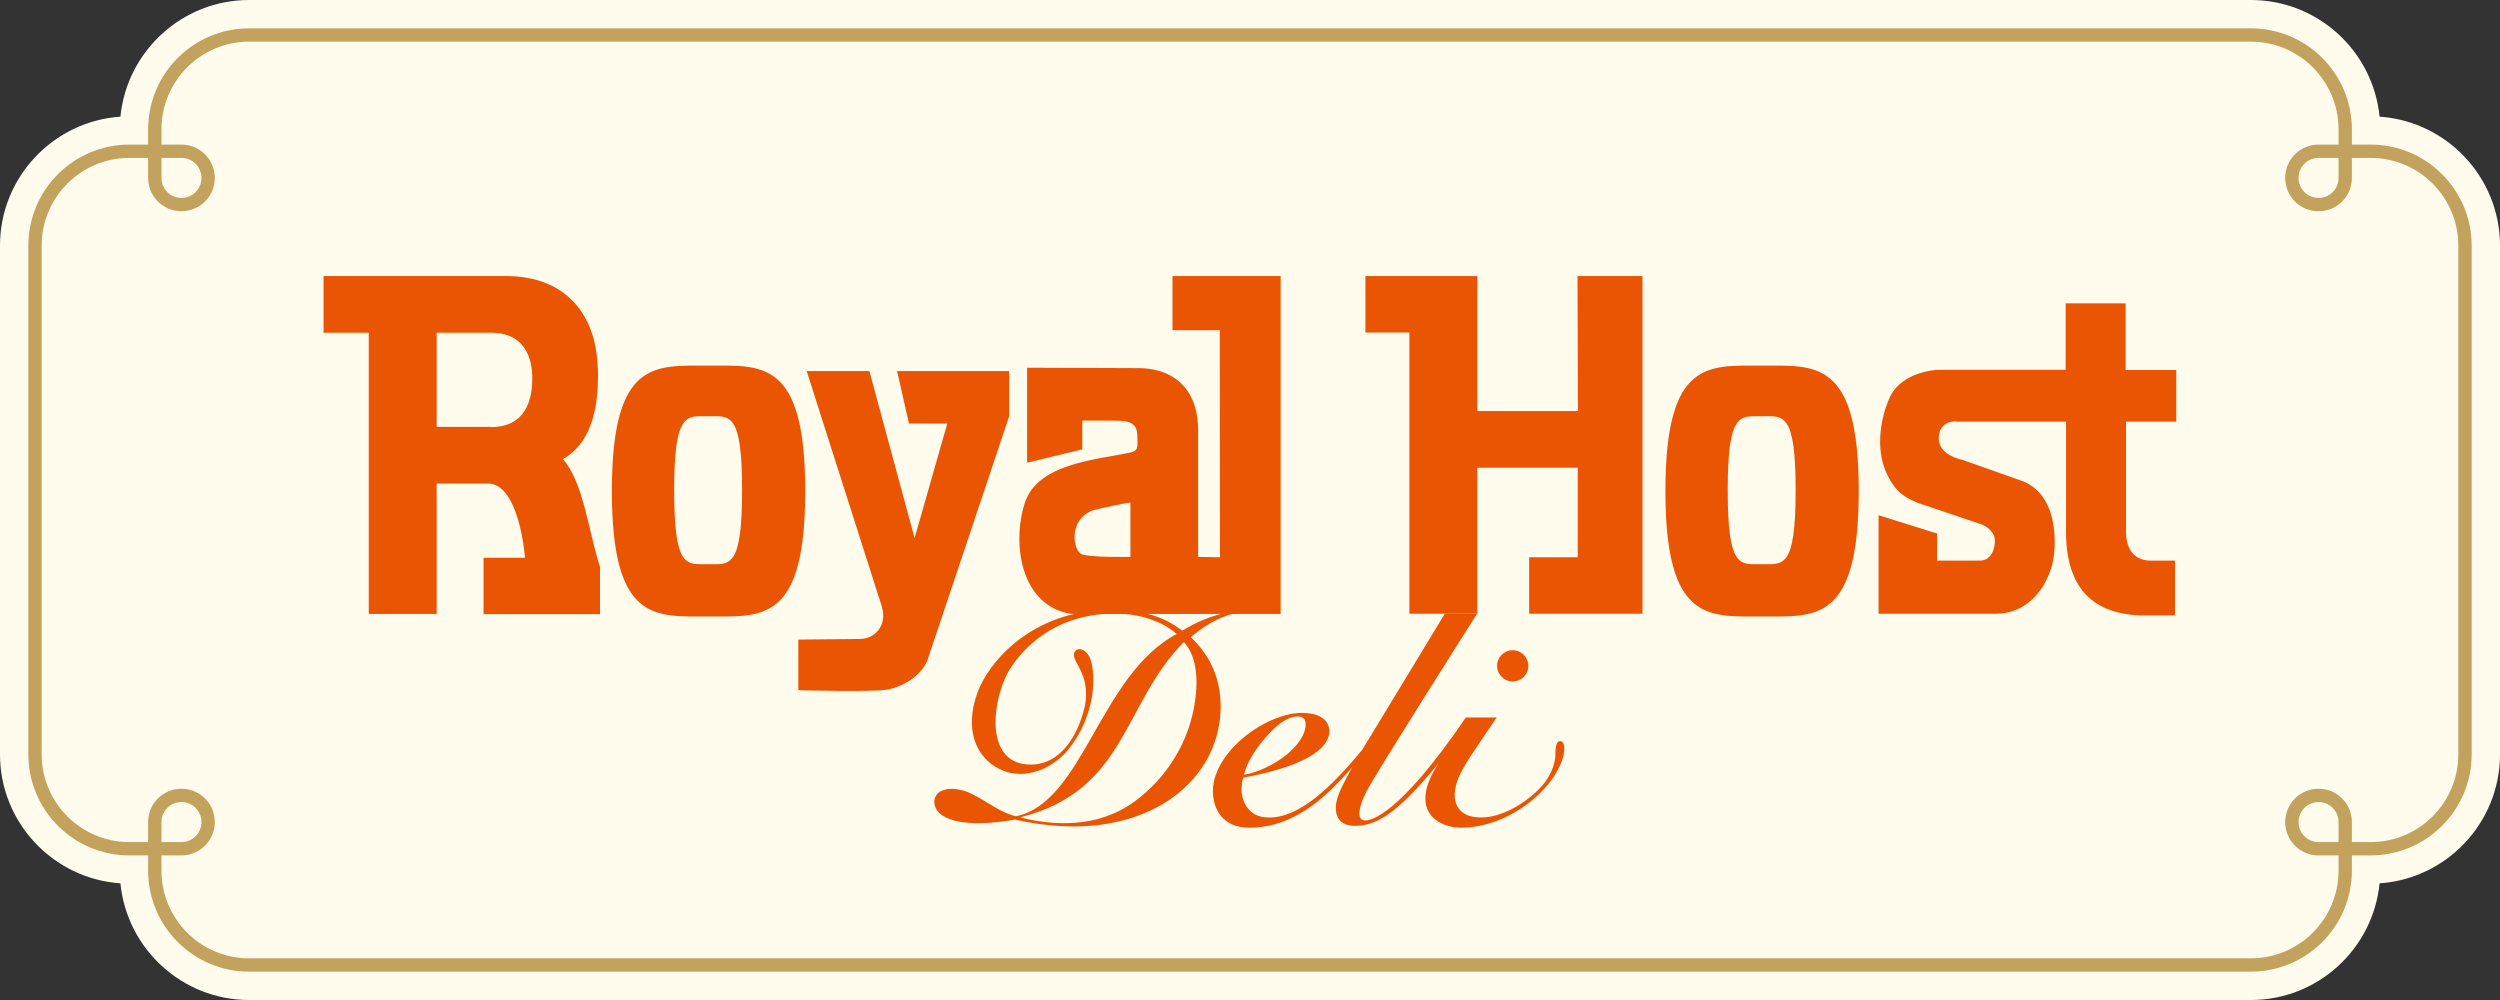
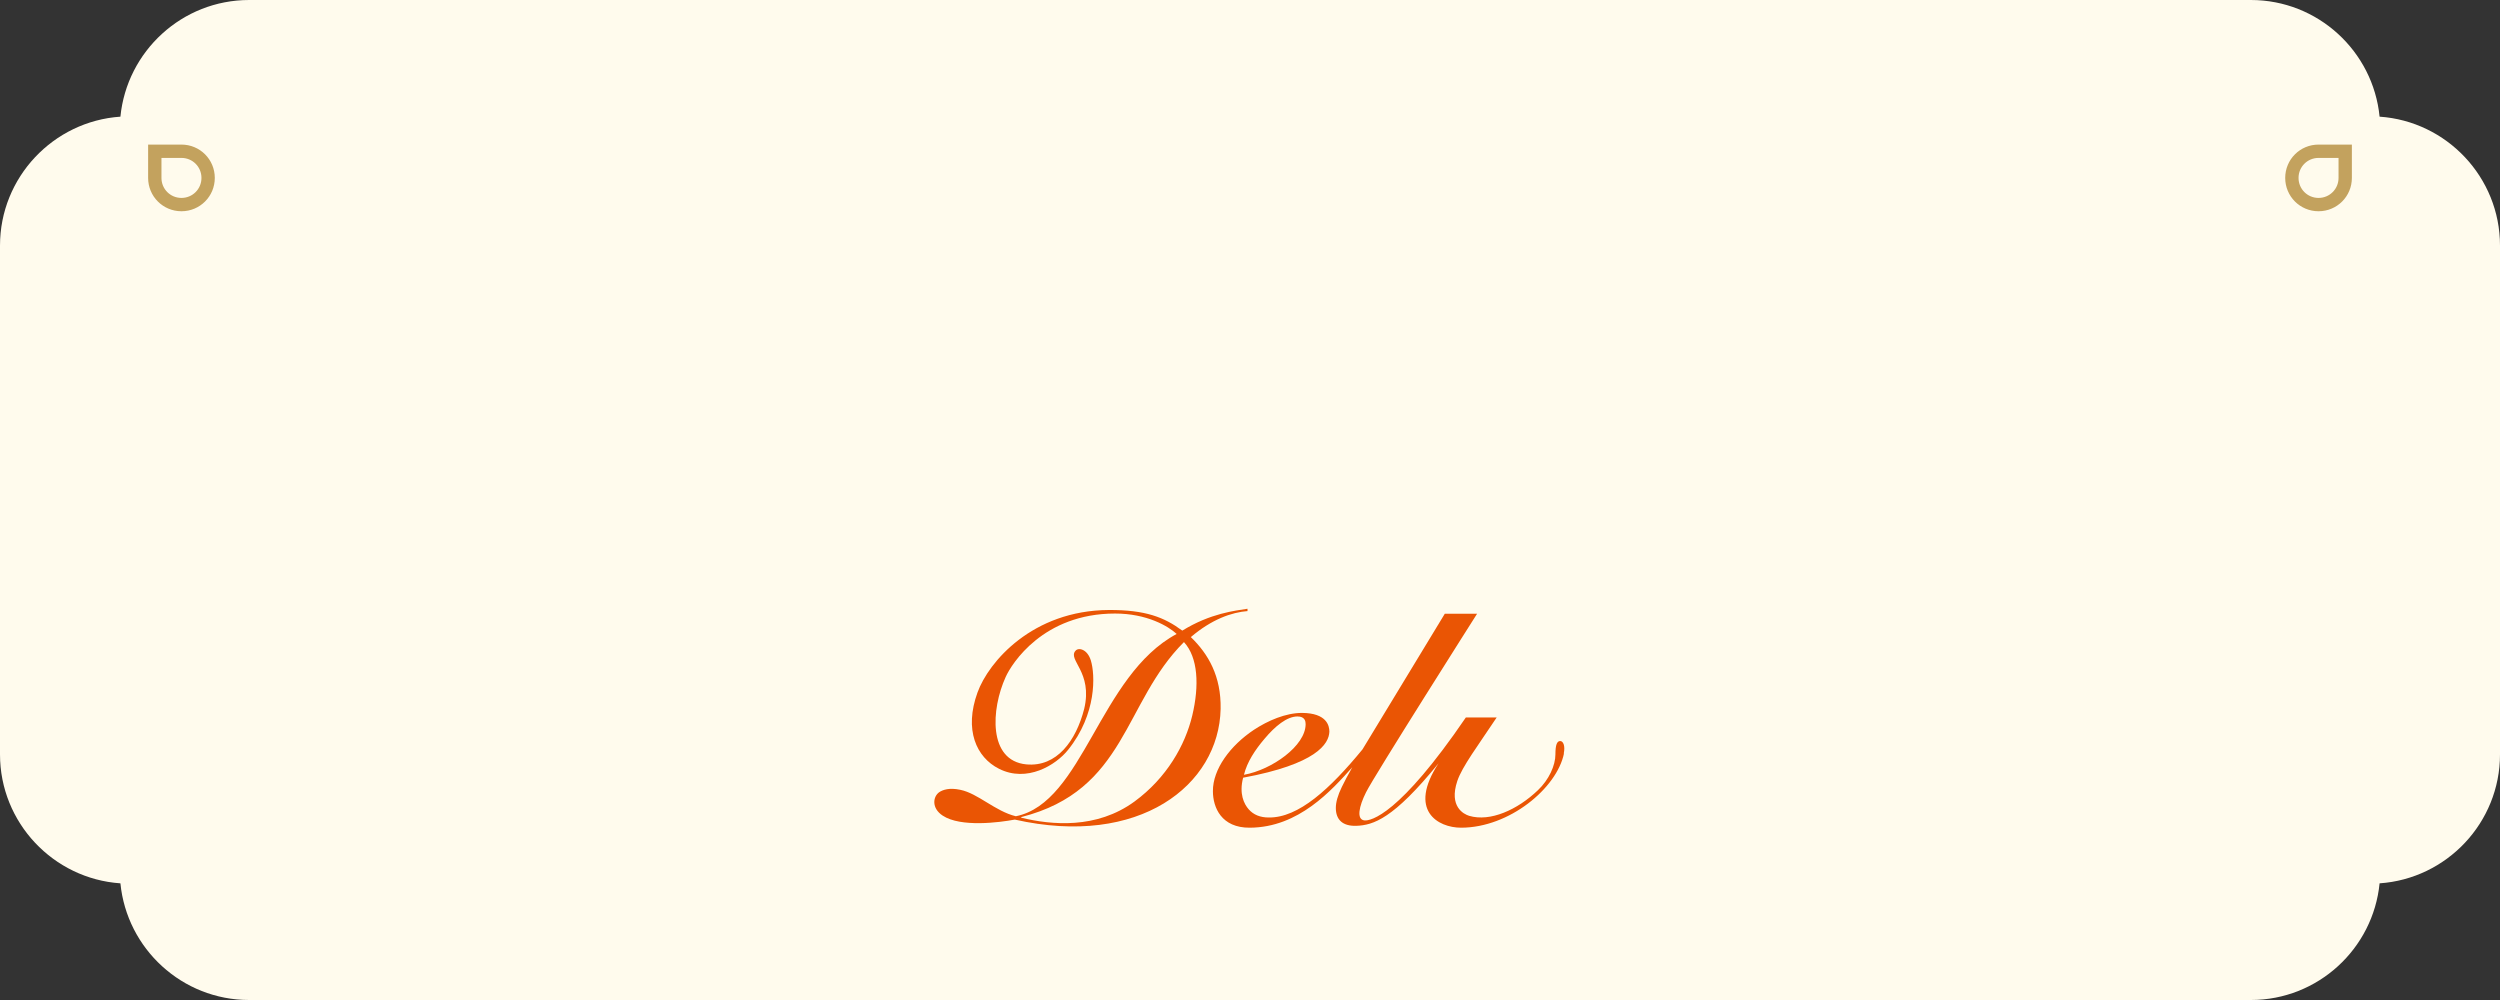
<svg xmlns="http://www.w3.org/2000/svg" id="_レイヤー_2" data-name="レイヤー 2" viewBox="0 0 120 48">
  <rect x="0" y="0" width="120" height="48" fill="#333333" stroke="none" />
  <defs>
    <style>
      .cls-1 {
        fill: none;
        stroke: #c3a25e;
        stroke-miterlimit: 10;
        stroke-width: .64px;
      }

      .cls-2 {
        fill: #ea5504;
      }

      .cls-3 {
        fill: #fffbed;
      }
    </style>
  </defs>
  <g id="header">
    <g>
      <g>
        <path class="cls-3" d="M11.96,48h0c-3.22,0-5.87-2.46-6.18-5.6-3.22-.22-5.78-2.91-5.78-6.19V11.79c0-3.28,2.56-5.97,5.78-6.19.31-3.14,2.96-5.6,6.18-5.6h96.08c3.22,0,5.87,2.46,6.18,5.6,3.22.22,5.78,2.91,5.78,6.19h0s0,.05,0,.07v24.35c0,3.28-2.56,5.97-5.78,6.19-.31,3.14-2.96,5.6-6.18,5.6H11.96Z" />
-         <path class="cls-1" d="M11.96,46.32c-2.5,0-4.53-2.03-4.53-4.53v-1.05h-1.22c-2.5,0-4.53-2.03-4.53-4.53V11.79c0-2.5,2.03-4.53,4.53-4.53h1.22v-1.05c0-2.5,2.03-4.53,4.53-4.53h96.08c2.5,0,4.53,2.03,4.53,4.53v1.05s1.22,0,1.22,0c2.5,0,4.53,2.03,4.53,4.53,0,0,0,24.42,0,24.42,0,2.5-2.03,4.53-4.53,4.53h-1.22s0,1.05,0,1.05c0,2.5-2.03,4.53-4.53,4.53h0s-96.08,0-96.08,0" />
        <path class="cls-1" d="M7.43,7.26v1.28c0,.71.57,1.28,1.28,1.28s1.28-.57,1.28-1.28-.57-1.28-1.28-1.28h-1.28Z" />
-         <path class="cls-1" d="M7.43,40.74v-1.28c0-.71.57-1.28,1.28-1.28s1.28.57,1.28,1.28-.57,1.28-1.28,1.28h-1.28Z" />
        <path class="cls-1" d="M112.57,7.26s0,.57,0,1.28c0,.71-.57,1.28-1.28,1.28s-1.28-.57-1.28-1.28c0-.71.57-1.28,1.28-1.28h1.28Z" />
-         <path class="cls-1" d="M112.57,40.74s0-.57,0-1.28c0-.71-.57-1.28-1.28-1.28-.71,0-1.28.57-1.28,1.28,0,.71.57,1.28,1.28,1.28h1.28Z" />
      </g>
      <g>
-         <path class="cls-2" d="M28.69,17.65c-.07-2.48-1.46-4.4-4.42-4.4h-8.74v2.72h2.17s0,13.5,0,13.5h3.26v-6.26s2.46,0,2.46,0c1.52,0,1.78,3.56,1.78,3.56h-1.99v2.71h5.59v-2.27c-.55-1.68-.79-4.07-1.78-5.17,1.52-.87,1.72-2.8,1.68-4.38ZM23.55,20.49h-2.59v-4.52s2.6,0,2.6,0c1.64,0,1.99,1.23,1.99,2.19,0,.99-.29,2.34-1.99,2.34ZM43.07,17.81h5.37s0,2.17,0,2.17l-3.93,11.73c-.31.72-1.1,1.23-1.92,1.39-.63.13-4.27.03-4.27.03v-2.43s2.97-.03,2.97-.03c.67,0,1.33-.63,1.03-1.58l-3.6-11.28h3.01s2.17,8.02,2.17,8.02l1.57-5.5h-1.84s-.57-2.52-.57-2.52ZM56.28,15.85h2.27s.01,10.9.01,10.9l-1.05-.02v-6.06c0-2.18-1.36-3-2.86-3l-5.35-.02v4.56s2.65-.64,2.65-.64v-1.38s1.44,0,1.44,0c.53.01,1.18-.04,1.2.68.02.63.04.77-.33.85-1.65.36-4.47.51-5.08,2.45-.61,1.95-.19,4.91,2.24,5.3h10.05V13.25h-5.19v2.59ZM54.26,26.73s-2.09.04-2.38-.15c-.42-.27-.6-1.87.84-2.15,0,0,1.55-.35,1.54-.3v2.6ZM75.72,13.25h3.12s0,16.21,0,16.21h-5.44s0-2.71,0-2.71h2.33v-4.3s-4.82,0-4.82,0v7.01s-3.26,0-3.26,0v-13.5h-2.11s0-2.71,0-2.71h5.37s0,6.48,0,6.48h4.83s-.02-6.48-.02-6.48ZM104.48,20.24h-2.43v5.22c-.02.8.32,1.45,1.18,1.45h1.17s0,2.63,0,2.63h-1.44c-2.56,0-3.79-1.38-3.79-4.01v-5.29s-5.23,0-5.23,0c-.17-.06-.88.02-.88.8,0,.83,1.13,1.03,1.13,1.03l2.91,1.03c1.58.64,1.59,2.66,1.49,3.53-.13,1.17-.99,2.79-2.74,2.83h-5.68s0-4.73,0-4.73l2.81.88v1.3h2.06c.69,0,.81-.96.65-1.24-.12-.22-.31-.39-.55-.49l-3.05-1.03c-.84-.31-1.24-.76-1.56-1.49-.51-1.16-.26-2.61.17-3.57.37-.84,1.36-1.28,2.33-1.34h6.12v-3.19s2.88,0,2.88,0v3.2h2.43s0,2.49,0,2.49ZM34.01,17.55c-2.56,0-4.64-.31-4.64,6.02,0,6.32,2.08,6.02,4.64,6.02,2.57,0,4.64.31,4.64-6.02,0-6.33-2.08-6.02-4.64-6.02ZM33.99,27.08c-1.03,0-1.63.25-1.63-3.55,0-3.8.61-3.55,1.63-3.55,1.03,0,1.63-.25,1.63,3.55,0,3.8-.61,3.55-1.63,3.55ZM84.58,17.55c-2.57,0-4.64-.31-4.64,6.02,0,6.32,2.08,6.02,4.64,6.02s4.64.31,4.64-6.02c0-6.33-2.08-6.02-4.64-6.02ZM84.56,27.08c-1.03,0-1.63.25-1.63-3.55,0-3.8.61-3.55,1.63-3.55s1.63-.25,1.63,3.55-.61,3.55-1.63,3.55Z" />
        <g>
          <path class="cls-2" d="M59.88,29.33v-.11c-.57.09-1.77.21-3.13,1.05-.86-.64-1.77-1-3.53-.99-3.66.02-5.77,2.49-6.3,3.96-.65,1.79-.06,3.11,1.03,3.66,1.34.68,2.73-.17,3.32-.91,1.38-1.72,1.3-3.61,1.09-4.29-.16-.52-.57-.64-.73-.47-.41.44.84,1.02.41,2.8-.39,1.52-1.31,2.8-2.78,2.66-1.84-.18-1.69-2.65-.99-4.19.29-.65,1.81-3.05,5.25-3.05,1.54,0,2.56.61,2.96.98-3.72,1.99-4.48,8.1-7.72,8.75-.99-.24-1.82-1.1-2.67-1.27-.52-.11-.83,0-1,.11-.31.21-.39.77.16,1.13.86.57,2.72.33,3.46.19,5.98,1.35,9.8-1.65,9.88-5.31.03-1.57-.59-2.64-1.43-3.45,1-.85,1.95-1.19,2.74-1.25ZM49.02,39.25v-.03c5.06-1.29,4.89-5.49,7.81-8.4.68.74.74,2.09.4,3.52s-1.23,3-2.77,4.13c-1.83,1.34-3.99,1.13-5.44.78Z" />
          <path class="cls-2" d="M75.06,36.17c.08-.38-.03-.6-.17-.6-.15,0-.23.17-.23.64,0,.53-.31,1.22-.84,1.72-.98.94-2.29,1.53-3.3,1.23-.26-.08-.98-.44-.57-1.67.23-.69,1-1.71,1.89-3.05h-1.48c-3.19,4.68-4.56,4.97-4.87,4.94-.39-.05-.26-.67.08-1.35.36-.74,5.33-8.57,5.33-8.57h-1.55l-3.95,6.51c-1.56,1.9-3.07,3.29-4.5,3.27-.41,0-.73-.13-.96-.39-.23-.26-.47-.75-.27-1.52,3.51-.65,4.12-1.62,4.14-2.21,0-.29-.13-.89-1.31-.9-.79,0-1.64.37-2.31.81-1.13.75-1.98,1.89-1.97,2.95,0,.78.41,1.76,1.77,1.75,2.35-.01,3.93-1.8,4.92-2.9-.21.37-.38.69-.5.94-.2.41-.29.74-.29,1.01,0,.57.33.88.98.86.82-.03,1.78-.33,3.95-3-1.49,2.27-.02,3.09,1.08,3.09,2.32,0,4.6-1.9,4.94-3.56ZM62.28,34.39c.36,0,.39.24.39.37,0,1.04-1.62,2.19-2.96,2.43.15-.62.54-1.2.98-1.72.51-.61,1.08-1.08,1.59-1.08Z" />
        </g>
-         <circle class="cls-2" cx="72.61" cy="31.96" r=".75" />
      </g>
    </g>
  </g>
</svg>